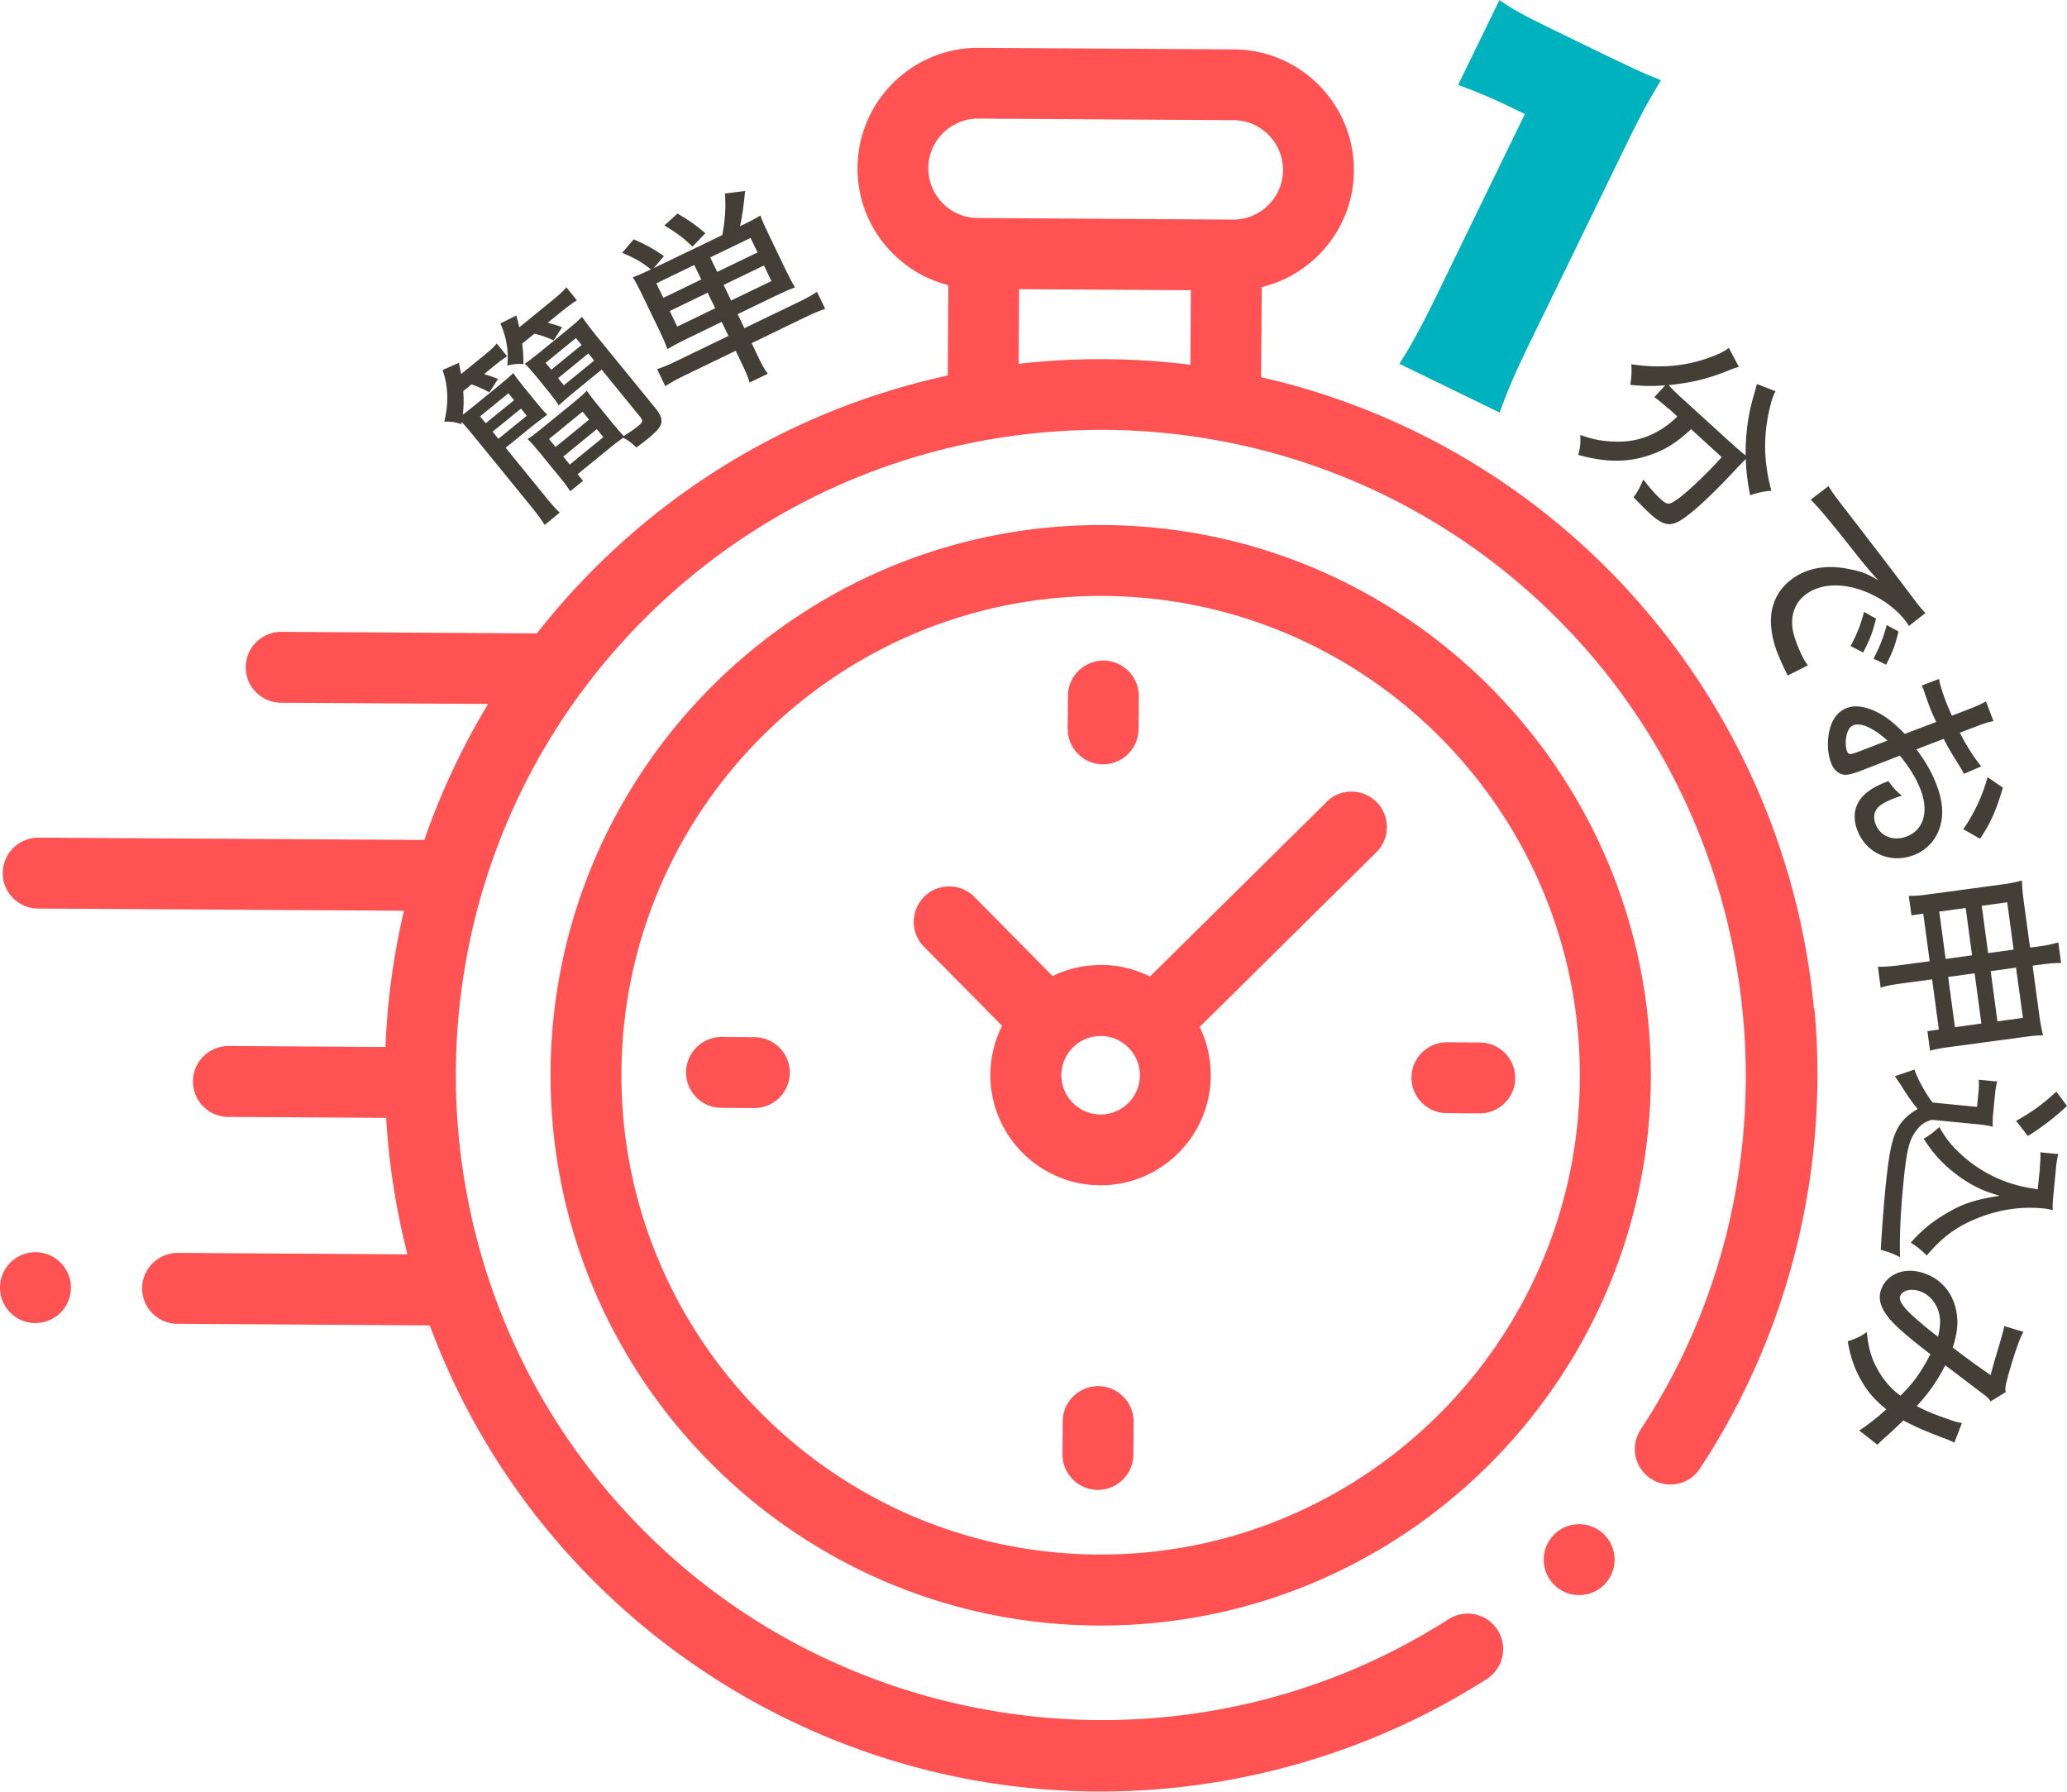
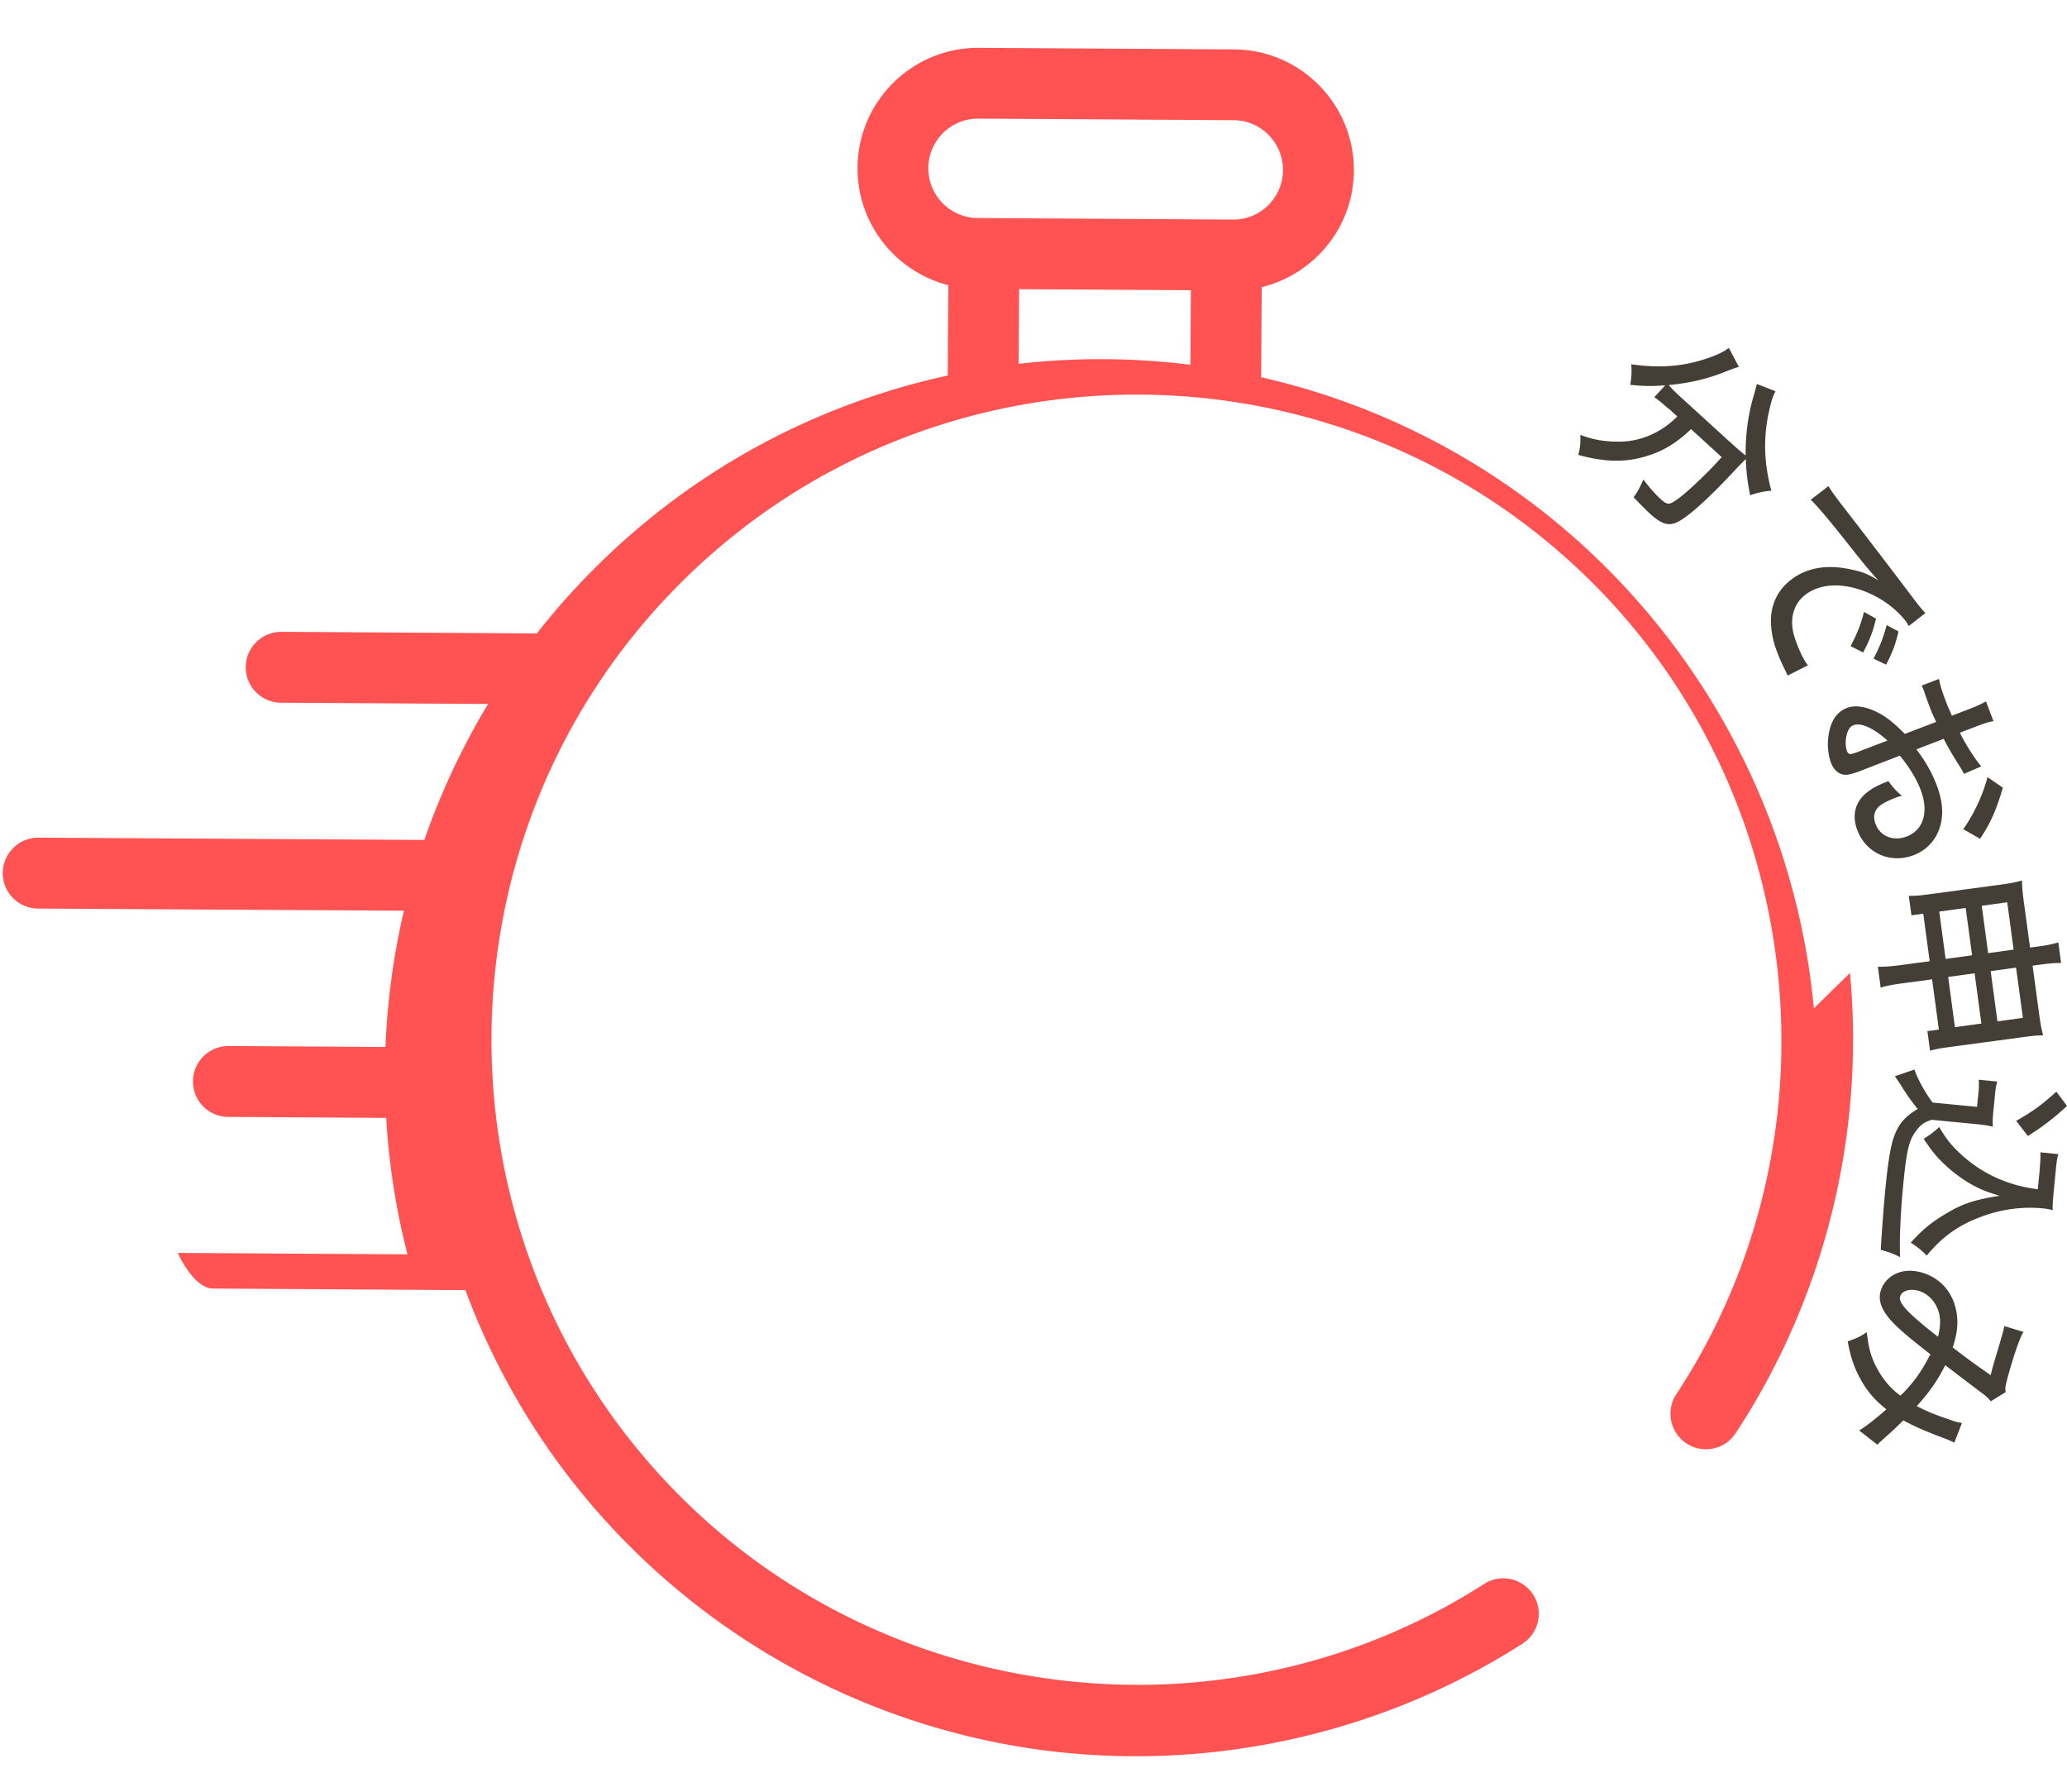
<svg xmlns="http://www.w3.org/2000/svg" id="_レイヤー_2" viewBox="0 0 171.16 148.33">
  <defs>
    <style>.cls-2{fill:#443f36}.cls-3{fill:#ff5252}</style>
  </defs>
  <g id="_デザイン">
-     <path class="cls-3" d="M150.2 83.48c-1.27-13.59-7.26-26.42-16.86-36.15a58.936 58.936 0 0 0-28.91-16.1l.05-7.46c4.35-1.06 7.61-4.97 7.63-9.64.03-5.5-4.42-10.01-9.92-10.04l-21.14-.13c-5.5-.03-10.01 4.42-10.04 9.92-.03 4.67 3.18 8.63 7.52 9.73l-.05 7.48c-10.62 2.31-20.73 7.54-29.01 15.73a58.935 58.935 0 0 0-5.02 5.63c-.07 0-.15-.01-.22-.01l-20.93-.13c-1.62 0-2.94 1.3-2.95 2.92s1.3 2.94 2.92 2.95l17.15.1a59.435 59.435 0 0 0-5.28 11.26l-31.96-.19c-1.62 0-2.94 1.3-2.95 2.92s1.3 2.94 2.92 2.95l30.3.18c-.87 3.71-1.38 7.49-1.53 11.28l-12.99-.08c-1.62 0-2.94 1.3-2.95 2.92s1.3 2.94 2.92 2.95l13.08.08c.22 3.8.81 7.59 1.76 11.3l-19.02-.12c-1.62 0-2.94 1.3-2.95 2.92s1.3 2.94 2.92 2.95l20.9.13a58.845 58.845 0 0 0 13.38 20.97c9.62 9.73 22.39 15.88 35.98 17.3 1.94.2 3.88.31 5.82.32 11.46.07 22.79-3.18 32.43-9.37a2.939 2.939 0 0 0-3.18-4.94c-21.1 13.56-49.22 10.43-66.87-7.44-20.71-20.96-20.51-54.87.46-75.58 20.96-20.71 54.87-20.51 75.58.46 17.63 17.84 20.43 45.98 6.67 66.9-.89 1.35-.52 3.18.84 4.07 1.36.89 3.18.52 4.07-.84 7.36-11.18 10.72-24.71 9.47-38.11zM76.87 13.91c.01-2.27 1.87-4.1 4.14-4.09l21.14.13c2.27.01 4.1 1.87 4.09 4.14s-1.87 4.1-4.14 4.09l-21.14-.13c-2.27-.01-4.1-1.87-4.09-4.14zm7.48 16.21l.04-6.18 14.22.09-.04 6.17a59.86 59.86 0 0 0-14.22-.08z" />
-     <path class="cls-3" d="M130.78 126.19a2.935 2.935 0 1 0 2.92 2.95c0-.77-.3-1.53-.85-2.08s-1.3-.87-2.07-.87zM91.42 43.47c-25.12-.15-45.68 20.16-45.83 45.28-.15 25.12 20.16 45.68 45.28 45.83 25.12.15 45.68-20.16 45.83-45.28.15-25.12-20.16-45.68-45.28-45.83zm-.52 85.23c-21.88-.13-39.57-18.04-39.44-39.92.13-21.88 18.04-39.57 39.92-39.44 21.88.13 39.57 18.04 39.44 39.92-.13 21.88-18.04 39.57-39.92 39.44z" />
-     <path class="cls-3" d="M109.85 66.4L95.22 80.85c-1.21-.61-2.58-.96-4.02-.96s-2.82.32-4.04.92l-6.47-6.55c-1.14-1.15-3-1.17-4.15-.03-1.15 1.14-1.17 3-.03 4.15l6.47 6.55a9.063 9.063 0 0 0-.97 4.02c-.03 5.03 4.04 9.15 9.07 9.18 5.03.03 9.15-4.04 9.18-9.07 0-1.45-.32-2.82-.92-4.04l14.63-14.46c1.15-1.14 1.16-3 .03-4.15-1.14-1.15-3-1.17-4.15-.03zM91.12 92.27c-1.79-.01-3.24-1.48-3.23-3.27s1.48-3.24 3.27-3.23c1.79.01 3.24 1.48 3.23 3.27s-1.48 3.24-3.27 3.23zm31.43-5.96l-2.72-.02c-1.62 0-2.94 1.3-2.95 2.92s1.3 2.94 2.92 2.95l2.72.02c1.62 0 2.94-1.3 2.95-2.92 0-1.62-1.3-2.94-2.92-2.95zm-60.07-.44l-2.72-.02c-1.62 0-2.94 1.3-2.95 2.92s1.3 2.94 2.92 2.95l2.72.02c1.62 0 2.94-1.3 2.95-2.92s-1.3-2.94-2.92-2.95zm28.85-22.59c1.62 0 2.94-1.3 2.95-2.92l.02-2.72c0-1.62-1.3-2.94-2.92-2.95-1.62 0-2.94 1.3-2.95 2.92l-.02 2.72c0 1.62 1.3 2.94 2.92 2.95zm-.38 51.48c-1.62 0-2.94 1.3-2.95 2.92l-.02 2.72c0 1.62 1.3 2.94 2.92 2.95 1.62 0 2.94-1.3 2.95-2.92l.02-2.72c0-1.62-1.3-2.94-2.92-2.95zm-88-11.09c-.77 0-1.53.3-2.08.85a2.935 2.935 0 0 0 2.05 5.02c.77 0 1.53-.31 2.08-.85a2.93 2.93 0 0 0 .02-4.15 2.93 2.93 0 0 0-2.07-.87z" />
-     <path class="cls-2" d="M38.36 32.39c.05.74.05 1.1-.03 1.94.3-.23.55-.42.9-.71l2.12-1.73c.59-.48.89-.75 1.15-1 .21.31.42.59.8 1.06l1.14 1.4c.38.47.62.73.87.99-.43.31-.78.58-1.36 1.04l-2.08 1.69 3.23 3.97c.63.78.93 1.11 1.25 1.4l-1.25 1.02c-.25-.41-.55-.83-1.16-1.58l-4.8-5.89c-.36-.45-.57-.68-.91-1.06l-.02.18c-.59-.18-.86-.22-1.42-.2.38-1.56.33-2.92-.14-4.28l1.35-.59c.08.44.12.58.18.93l1.75-1.42c.63-.51.93-.78 1.2-1.11l.86 1.06c-.32.2-.67.46-1.11.82l-.79.65c.36.11.41.13 1.15.4l-.71 1.11c-.52-.27-1.03-.5-1.48-.66l-.71.58zm1.86 2.65l2.35-1.91-.47-.57-2.35 1.91.47.57zm1.05 1.29l2.35-1.91-.48-.59-2.35 1.91.48.59zm1.97-7.89c.08.68.11 1.02.1 1.71-.46-.05-.84-.01-1.33.11.13-1.14-.07-2.35-.57-3.48l1.31-.66c.11.4.14.48.25.98l2.59-2.11c.64-.52.98-.82 1.31-1.2l.87 1.07c-.44.27-.84.58-1.39 1.03l-1.02.83c.48.12.68.19 1.19.37l-.71 1.09c-.51-.24-.91-.38-1.58-.56l-1.02.83zm7.51 6.63c.38.46.66.78.9 1.03.38-.23.93-.61 1.18-.82.4-.32.43-.46.2-.74l-3.21-3.94-2.24 1.83c-.6.49-.92.77-1.31 1.13-.2-.32-.44-.64-.78-1.06l-1.14-1.4c-.35-.43-.62-.73-.89-.99.3-.2.63-.45 1.22-.93l2.23-1.82c.64-.52 1-.83 1.28-1.13.32.46.65.9 1.12 1.48l5 6.13c.45.55.57.98.38 1.38-.15.31-.41.59-1.14 1.18-.28.23-.56.43-.85.65-.42-.4-.68-.6-1.09-.81-.31.21-.71.51-1.19.91l-2.59 2.11.45.55-1.06.86c-.26-.4-.49-.71-.89-1.19l-1.64-2.01c-.38-.47-.69-.82-1-1.12.34-.21.69-.48 1.25-.94l2.44-1.99c.6-.49.92-.77 1.21-1.07.26.37.49.68.91 1.19l1.24 1.52zm-5.1-4.46l2.51-2.05-.47-.57-2.51 2.05.47.57zm.35 6.4l2.78-2.27-.54-.66-2.78 2.27.54.66zm.69-5.11l2.51-2.05-.48-.59-2.51 2.05.48.59zm.49 6.56l2.78-2.27-.54-.66-2.78 2.27.54.66zm9.59-10.36c-.64.31-1.03.52-1.5.8-.2-.53-.33-.84-.65-1.5l-1.42-2.94c-.35-.73-.57-1.13-.8-1.51.42-.15.65-.24 1.5-.65-.82-.64-1.35-.94-2.38-1.37l.96-1.12c1.08.49 1.59.76 2.5 1.39l-.85 1 5.68-2.74c.25-1.34.3-2.3.22-3.44l1.67-.21c-.13 1.29-.24 2.09-.42 2.92l.18-.09c.77-.37 1.12-.56 1.5-.8.16.44.32.81.69 1.57l1.4 2.91c.34.7.55 1.1.78 1.47-.53.2-.99.41-1.56.68l-3.19 1.54.56 1.16 4.48-2.16c.71-.34 1.16-.6 1.53-.85l.68 1.41c-.46.15-1.04.39-1.73.73l-4.36 2.11.54 1.13c.34.71.5 1 .8 1.4l-1.51.73c-.13-.45-.26-.77-.61-1.5l-.54-1.13-4.2 2.03c-.71.34-1.19.61-1.63.9l-.68-1.41c.49-.16.92-.33 1.61-.67l4.3-2.08-.56-1.16-2.99 1.45zm.72-6.16l-3.14 1.52.58 1.2 3.14-1.52-.58-1.2zm-.15-1.53c-.79-.75-1.24-1.08-2.32-1.75l1.08-.98c1.02.6 1.37.84 2.31 1.63l-1.06 1.1zm1.26 3.82l-3.14 1.52.62 1.29 3.14-1.52-.62-1.29zm4.13-3.33l-.58-1.2-3.34 1.61.58 1.2 3.34-1.61zm1.15 2.37l-.62-1.29-3.34 1.61.62 1.29 3.34-1.61z" />
-     <path d="M133.05 4.61c2.63 1.28 3.19 1.51 4.49 2.03-.99 1.62-1.61 2.74-2.71 4.99l-8.35 17.15c-1 2.05-1.68 3.62-2.3 5.38l-8.3-4.04c1-1.57 1.83-3.11 2.82-5.13l7.57-15.55c-2.72-1.33-3.75-1.75-5.53-2.41l3.42-7.02c1.25.85 2.1 1.3 4.15 2.3l4.75 2.31z" fill="#00b2bd" />
+     <path class="cls-3" d="M150.2 83.48c-1.27-13.59-7.26-26.42-16.86-36.15a58.936 58.936 0 0 0-28.91-16.1l.05-7.46c4.35-1.06 7.61-4.97 7.63-9.64.03-5.5-4.42-10.01-9.92-10.04l-21.14-.13c-5.5-.03-10.01 4.42-10.04 9.92-.03 4.67 3.18 8.63 7.52 9.73l-.05 7.48c-10.62 2.31-20.73 7.54-29.01 15.73a58.935 58.935 0 0 0-5.02 5.63c-.07 0-.15-.01-.22-.01l-20.93-.13c-1.62 0-2.94 1.3-2.95 2.92s1.3 2.94 2.92 2.95l17.15.1a59.435 59.435 0 0 0-5.28 11.26l-31.96-.19c-1.62 0-2.94 1.3-2.95 2.92s1.3 2.94 2.92 2.95l30.3.18c-.87 3.71-1.38 7.49-1.53 11.28l-12.99-.08c-1.62 0-2.94 1.3-2.95 2.92s1.3 2.94 2.92 2.95l13.08.08c.22 3.8.81 7.59 1.76 11.3l-19.02-.12s1.3 2.94 2.92 2.95l20.9.13a58.845 58.845 0 0 0 13.38 20.97c9.62 9.73 22.39 15.88 35.98 17.3 1.94.2 3.88.31 5.82.32 11.46.07 22.79-3.18 32.43-9.37a2.939 2.939 0 0 0-3.18-4.94c-21.1 13.56-49.22 10.43-66.87-7.44-20.71-20.96-20.51-54.87.46-75.58 20.96-20.71 54.87-20.51 75.58.46 17.63 17.84 20.43 45.98 6.67 66.9-.89 1.35-.52 3.18.84 4.07 1.36.89 3.18.52 4.07-.84 7.36-11.18 10.72-24.71 9.47-38.11zM76.87 13.91c.01-2.27 1.87-4.1 4.14-4.09l21.14.13c2.27.01 4.1 1.87 4.09 4.14s-1.87 4.1-4.14 4.09l-21.14-.13c-2.27-.01-4.1-1.87-4.09-4.14zm7.48 16.21l.04-6.18 14.22.09-.04 6.17a59.86 59.86 0 0 0-14.22-.08z" />
    <path class="cls-2" d="M138.16 33.84c-.43-.39-.81-.7-1.17-.96l.9-.98c-1.1.09-1.8.07-2.9-.04.1-.51.14-1.03.09-1.7 2.41.35 4.46.17 6.45-.55.79-.28 1.26-.52 1.63-.81l.83 1.58c-.25.06-.45.13-.91.31-1.58.65-3.04 1.01-4.9 1.19.23.28.56.6.94.95l4.28 3.9c.49.44.77.68 1.15.98-.02-1.78.21-3.48.73-5.17.05-.18.15-.55.2-.75l1.54.6c-.19.38-.33.75-.49 1.47-.53 2.26-.49 4.39.15 6.77-.57.04-1.03.13-1.76.37-.23-1.21-.32-1.94-.36-3q-.2.2-.71.73c-2.44 2.63-4.24 4.24-5.13 4.57-.66.24-1.2.04-2.11-.79-.3-.28-.54-.51-1.34-1.34.36-.49.52-.82.81-1.47.53.69 1.02 1.25 1.41 1.6.46.42.64.47.96.32.49-.27 1.12-.78 2.1-1.71.6-.56 1.2-1.17 1.65-1.66.13-.15.2-.22.37-.4l-2.54-2.32c-1.28 1.21-2.35 1.84-3.81 2.27-1.68.5-3.44.45-5.53-.14.16-.57.19-.94.17-1.65 1.02.37 1.83.53 2.93.55 1.58.06 3.04-.43 4.33-1.4.25-.2.38-.3.77-.68l-.7-.64zm13.25 6.41c.14.23.25.39.35.54.17.24.32.44.56.76 1.16 1.5 3.58 4.63 5.91 7.72.68.91 1 1.29 1.21 1.48l-1.38 1.08c-.05-.1-.11-.18-.14-.24-.52-.76-1.42-1.55-2.39-2.1-2.19-1.22-4.43-1.36-5.9-.35-1.07.73-1.48 2.01-1.08 3.44.22.77.66 1.78.98 2.26.04.05.09.14.18.24l-1.68.85c-.09-.2-.12-.26-.24-.5-.79-1.63-1.07-2.59-1.14-3.74-.09-1.61.58-2.97 1.89-3.86 1.29-.88 2.9-1.1 4.8-.67.88.18 1.31.36 2.2.89-.79-.86-1.21-1.37-2.29-2.74-1.78-2.25-2.69-3.33-3.31-3.94l1.45-1.11zm3.94 10.96c-.28 1.13-.51 1.73-1.07 2.81l-1.04-.53c.54-1.02.85-1.79 1.11-2.83l1 .56zm1.86 1.06c-.27 1.14-.49 1.71-1.03 2.76l-1.04-.5c.5-.96.81-1.73 1.09-2.78l.98.53zm5.42 11.8c-.19-.37-.24-.44-.52-.89-.53-.84-.8-1.31-1.16-2.01l-2.26.87c.74.97 1.28 1.92 1.67 2.94.45 1.17.57 2.22.37 3.14-.27 1.27-1.1 2.24-2.27 2.68-1.92.73-3.93-.15-4.66-2.06-.47-1.23-.19-2.34.78-3.12.46-.37.93-.62 1.79-.95.44.59.6.78 1.12 1.21-.3.08-.41.12-.61.2-.55.21-1.04.47-1.26.66-.43.39-.54.89-.31 1.49.39 1.01 1.47 1.45 2.58 1.02 1.4-.54 1.84-2.05 1.15-3.86-.35-.92-.89-1.81-1.72-2.83l-3.15 1.22c-.61.24-.92.32-1.22.36-.56.06-1.07-.31-1.32-.96-.36-.94-.36-2.19 0-3.17.25-.68.7-1.17 1.31-1.4.71-.27 1.63-.11 2.67.44.67.36 1.3.88 2.12 1.71l2.6-.99q-.06-.12-.28-.6c-.11-.24-.2-.47-.35-.87l-.31-.87c-.06-.21-.11-.33-.13-.37-.02-.06-.07-.17-.13-.3l1.43-.55c.08.44.25 1.03.55 1.81.09.23.15.4.26.64.17.39.18.42.26.59l1.21-.46c.75-.29 1.18-.47 1.61-.72l.62 1.63c-.49.1-.82.21-1.6.51l-1.18.45c.44.91 1.19 2.1 1.77 2.79l-1.44.62zm-6.34-2.76c-1.18-1.06-2.2-1.5-2.81-1.27-.29.11-.48.4-.58.88-.1.44-.08.95.05 1.28.11.28.27.29.84.07l2.51-.96zm6.28 7.34c.87-1.23 1.61-2.8 2.01-4.31l1.27.87c-.51 1.76-1.01 2.93-1.89 4.23l-1.39-.79zm-3.34 7l-.95.13-.22-1.61c.5 0 .96-.03 1.6-.12l6.22-.84c.67-.09 1.06-.18 1.55-.31.02.61.05 1.01.16 1.81l.51 3.74.61-.08c.82-.11 1.24-.2 1.73-.35l.23 1.71c-.5-.01-.94.03-1.71.13l-.65.09.53 3.9c.12.91.19 1.25.34 1.87-.52 0-.88.04-1.56.13l-6.23.84c-.69.09-1.11.17-1.57.3l-.22-1.62.95-.13-.56-4.16-2.3.31c-.98.13-1.43.21-1.96.38l-.23-1.73c.61 0 1.08-.03 1.99-.15l2.3-.31-.53-3.92zm3.54-.48l-2.19.3.53 3.92 2.19-.3-.53-3.92zm-1.45 5.71l.56 4.16 2.19-.3-.56-4.16-2.19.3zm4.89-6.18l-2.11.29.53 3.92 2.11-.29-.53-3.92zm-1.37 5.7l.56 4.16 2.11-.29-.57-4.16-2.1.29zm.55 9.11c-.11.4-.15.66-.21 1.29l-.12 1.21c-.05.49-.07.85-.04 1.27-.52-.12-.86-.17-1.76-.25l-3.31-.32c-.67.23-.9.39-1.34.99-.54.74-.74 1.62-1 4.27-.24 2.49-.33 4.53-.27 6.11-.63-.31-.98-.44-1.6-.6.08-1.5.25-3.7.36-4.84.26-2.69.49-3.99.83-4.78.37-.91.91-1.48 1.87-2.05-.49-.58-.84-1.09-1.31-1.83-.08-.16-.29-.44-.58-.88l1.62-.55c.24.75.9 1.94 1.5 2.73l3.68.36.11-1.1c.05-.49.06-.76.03-1.15l1.51.15zm3.51 7.24c.05-.56.08-.95.05-1.35l1.49.15c-.1.37-.15.71-.21 1.34l-.2 2.06c-.05.56-.07.92-.05 1.24-.29-.08-.6-.13-.86-.15-1.69-.16-3.45.08-5.13.72-1.87.71-3.12 1.61-4.45 3.19-.42-.44-.77-.72-1.32-1.07.97-1.08 1.76-1.73 3.05-2.48 1.3-.77 2.34-1.09 4.31-1.4-1.19-.36-1.7-.58-2.43-1-1.03-.6-1.97-1.37-2.76-2.24-.36-.42-.61-.74-1.1-1.48.51-.31.76-.49 1.29-.97.6 1.02 1.02 1.54 1.83 2.28 1.14 1.05 2.5 1.85 3.97 2.34.7.23 1.3.38 2.36.53l.17-1.7zm2.26-5.19a20.353 20.353 0 0 1-3.24 2.49l-.97-1.25c1.49-.86 2.08-1.3 3.33-2.42l.88 1.18zm-3.6 18.7c-.21.35-.35.72-.63 1.52-.31.9-.7 2.26-.82 2.81-.07.31-.07.45-.02.66l-1.25.77c-.13-.18-.27-.34-.54-.55-.06-.04-1.55-1.17-3.22-2.44-.68 1.32-1.29 2.2-2.36 3.38.84.44 1.36.66 2.91 1.19.34.12.52.16.83.21l-.63 1.63c-.3-.15-.41-.21-.99-.42-1.45-.55-2.2-.88-3.23-1.42-.83.79-.99.95-1.46 1.36-.43.39-.48.43-.69.65l-1.51-1.18c.54-.32 1.45-1.03 2.25-1.75-1.02-.82-1.62-1.53-2.2-2.61-.51-.94-.8-1.88-1-3.02.79-.27 1-.37 1.58-.76.15 1.34.37 2.13.86 3.02.49.91 1.15 1.68 1.93 2.24 1.08-1.07 1.68-1.9 2.48-3.43-1.75-1.35-2.66-2.13-3.27-2.8-.83-.93-1.09-1.75-.82-2.54.2-.58.66-1.08 1.26-1.34.66-.3 1.5-.31 2.32-.02 1.37.47 2.32 1.56 2.63 3.02.21.98.13 1.85-.27 3.12 1.22.94 1.84 1.39 3.14 2.29.19-.77.28-1.07.68-2.39.28-.98.38-1.31.45-1.67l1.56.47zm-7.24-2.17c-.31-.58-.8-1.01-1.38-1.2-.72-.24-1.42-.05-1.59.41-.11.31.1.71.7 1.32.47.47 1.5 1.35 2.43 2.05.26-1.08.23-1.83-.16-2.58z" />
  </g>
</svg>